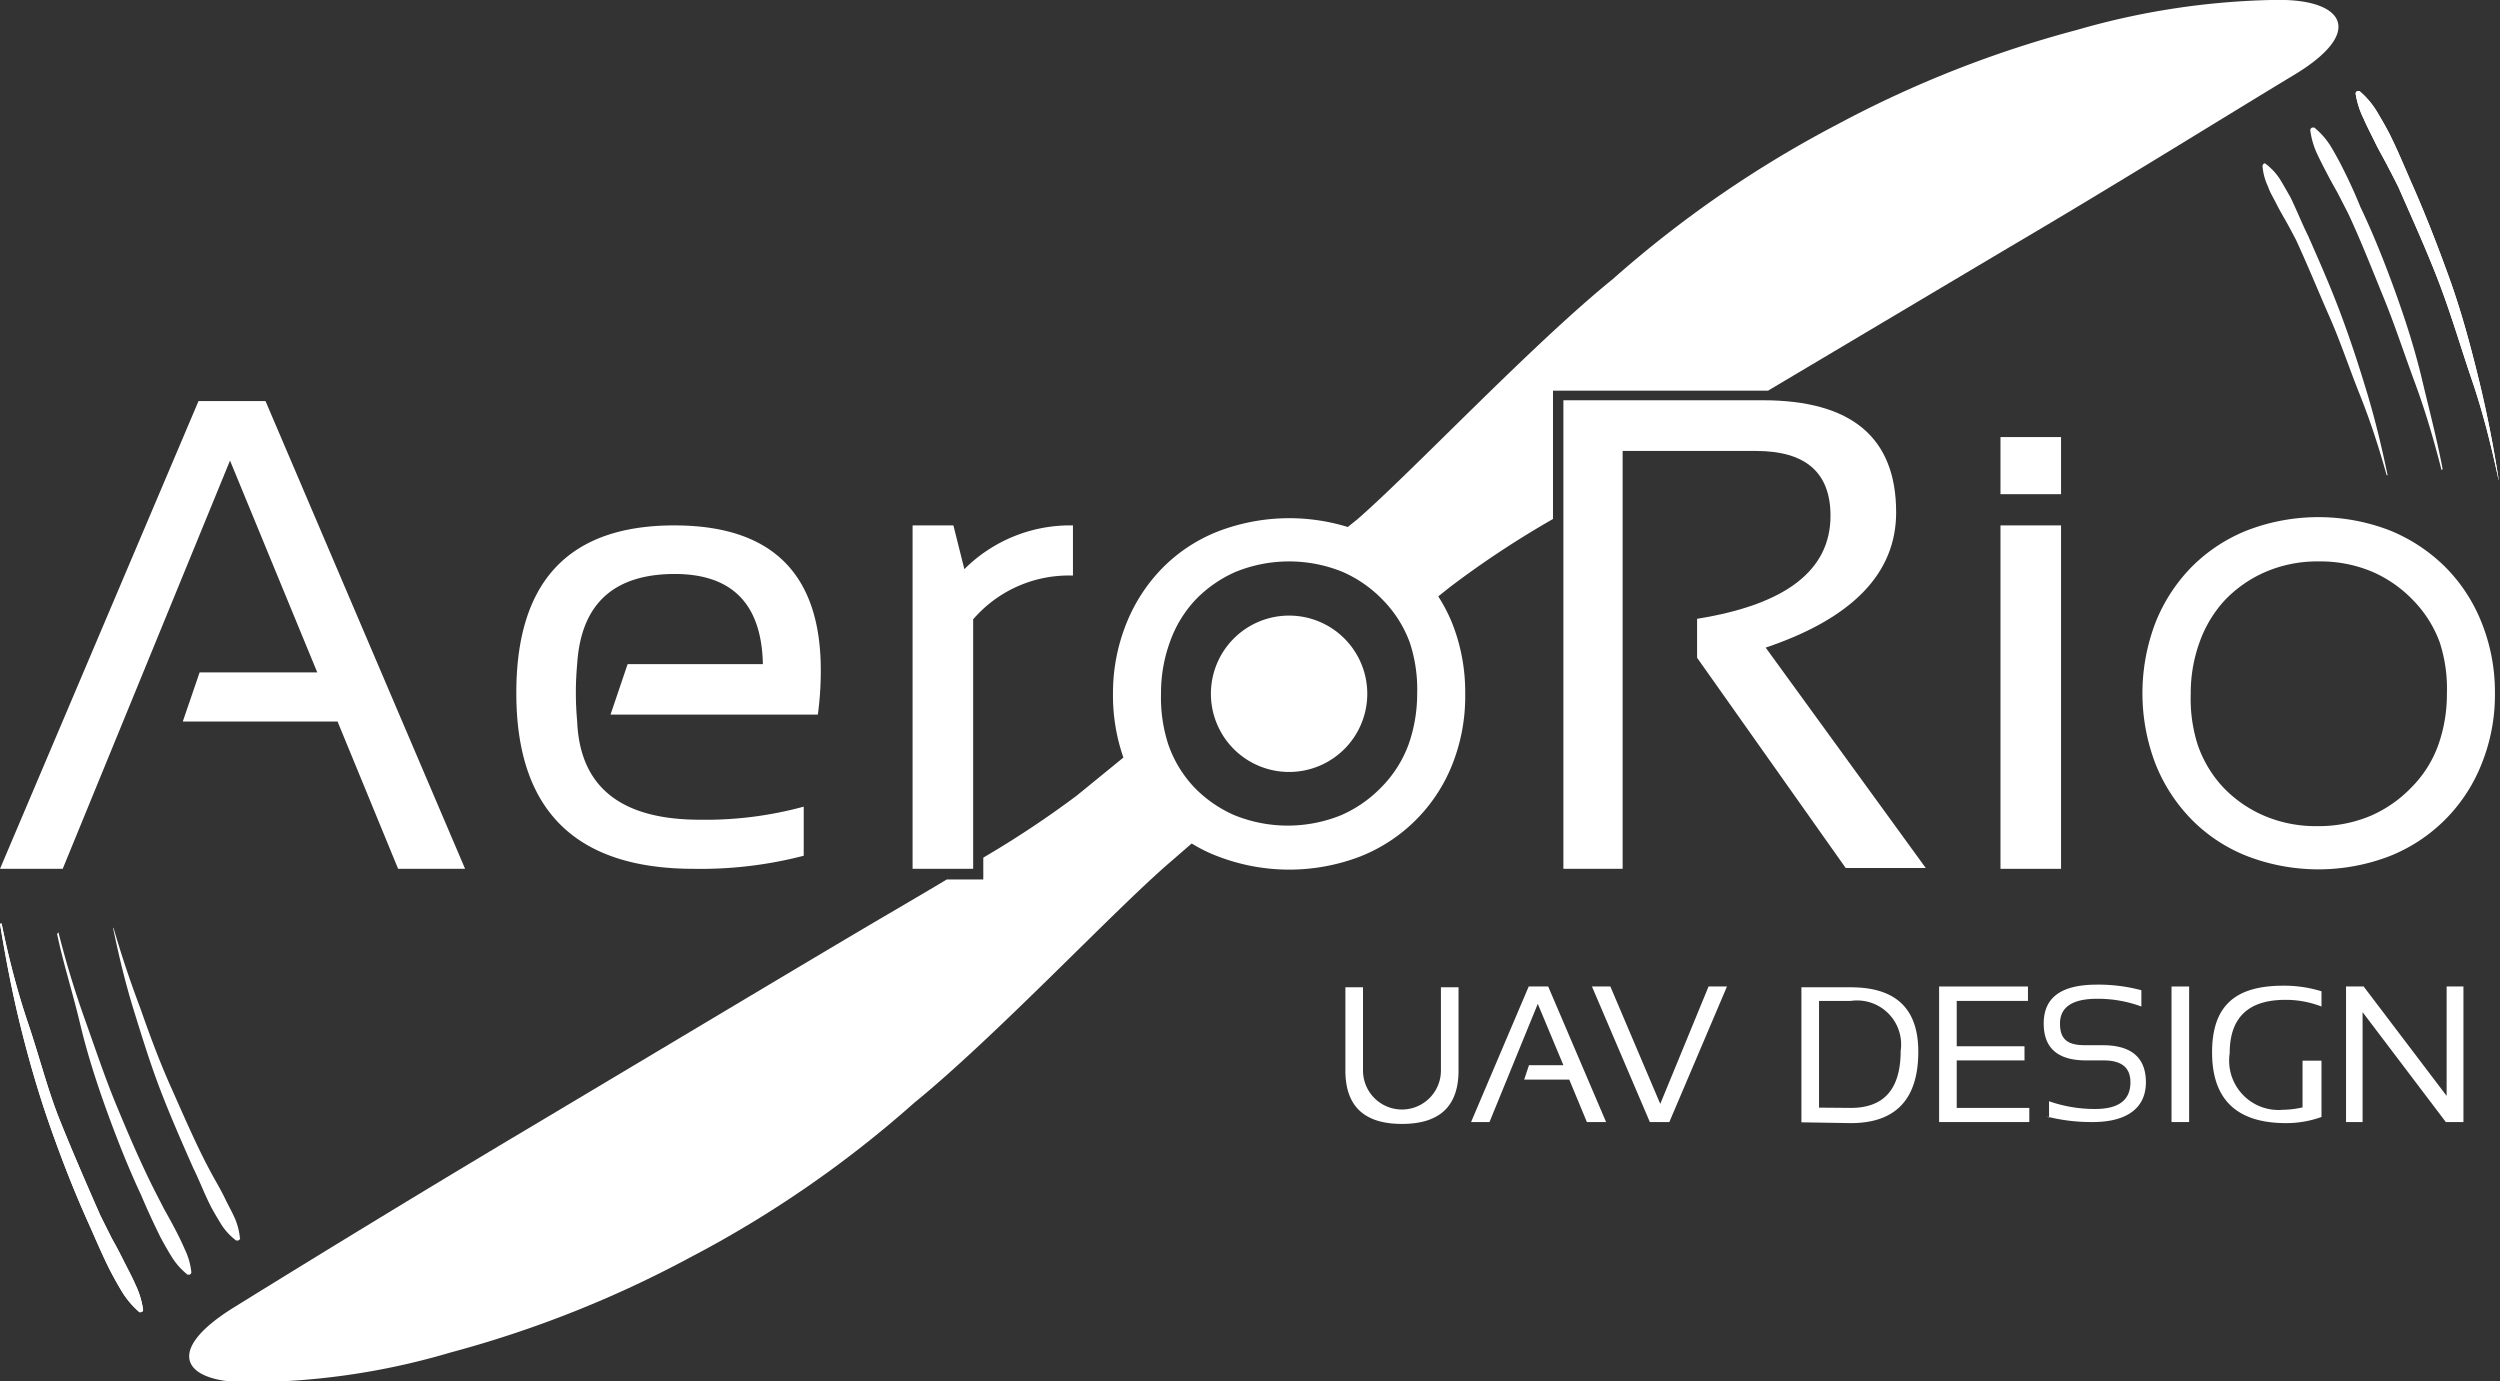
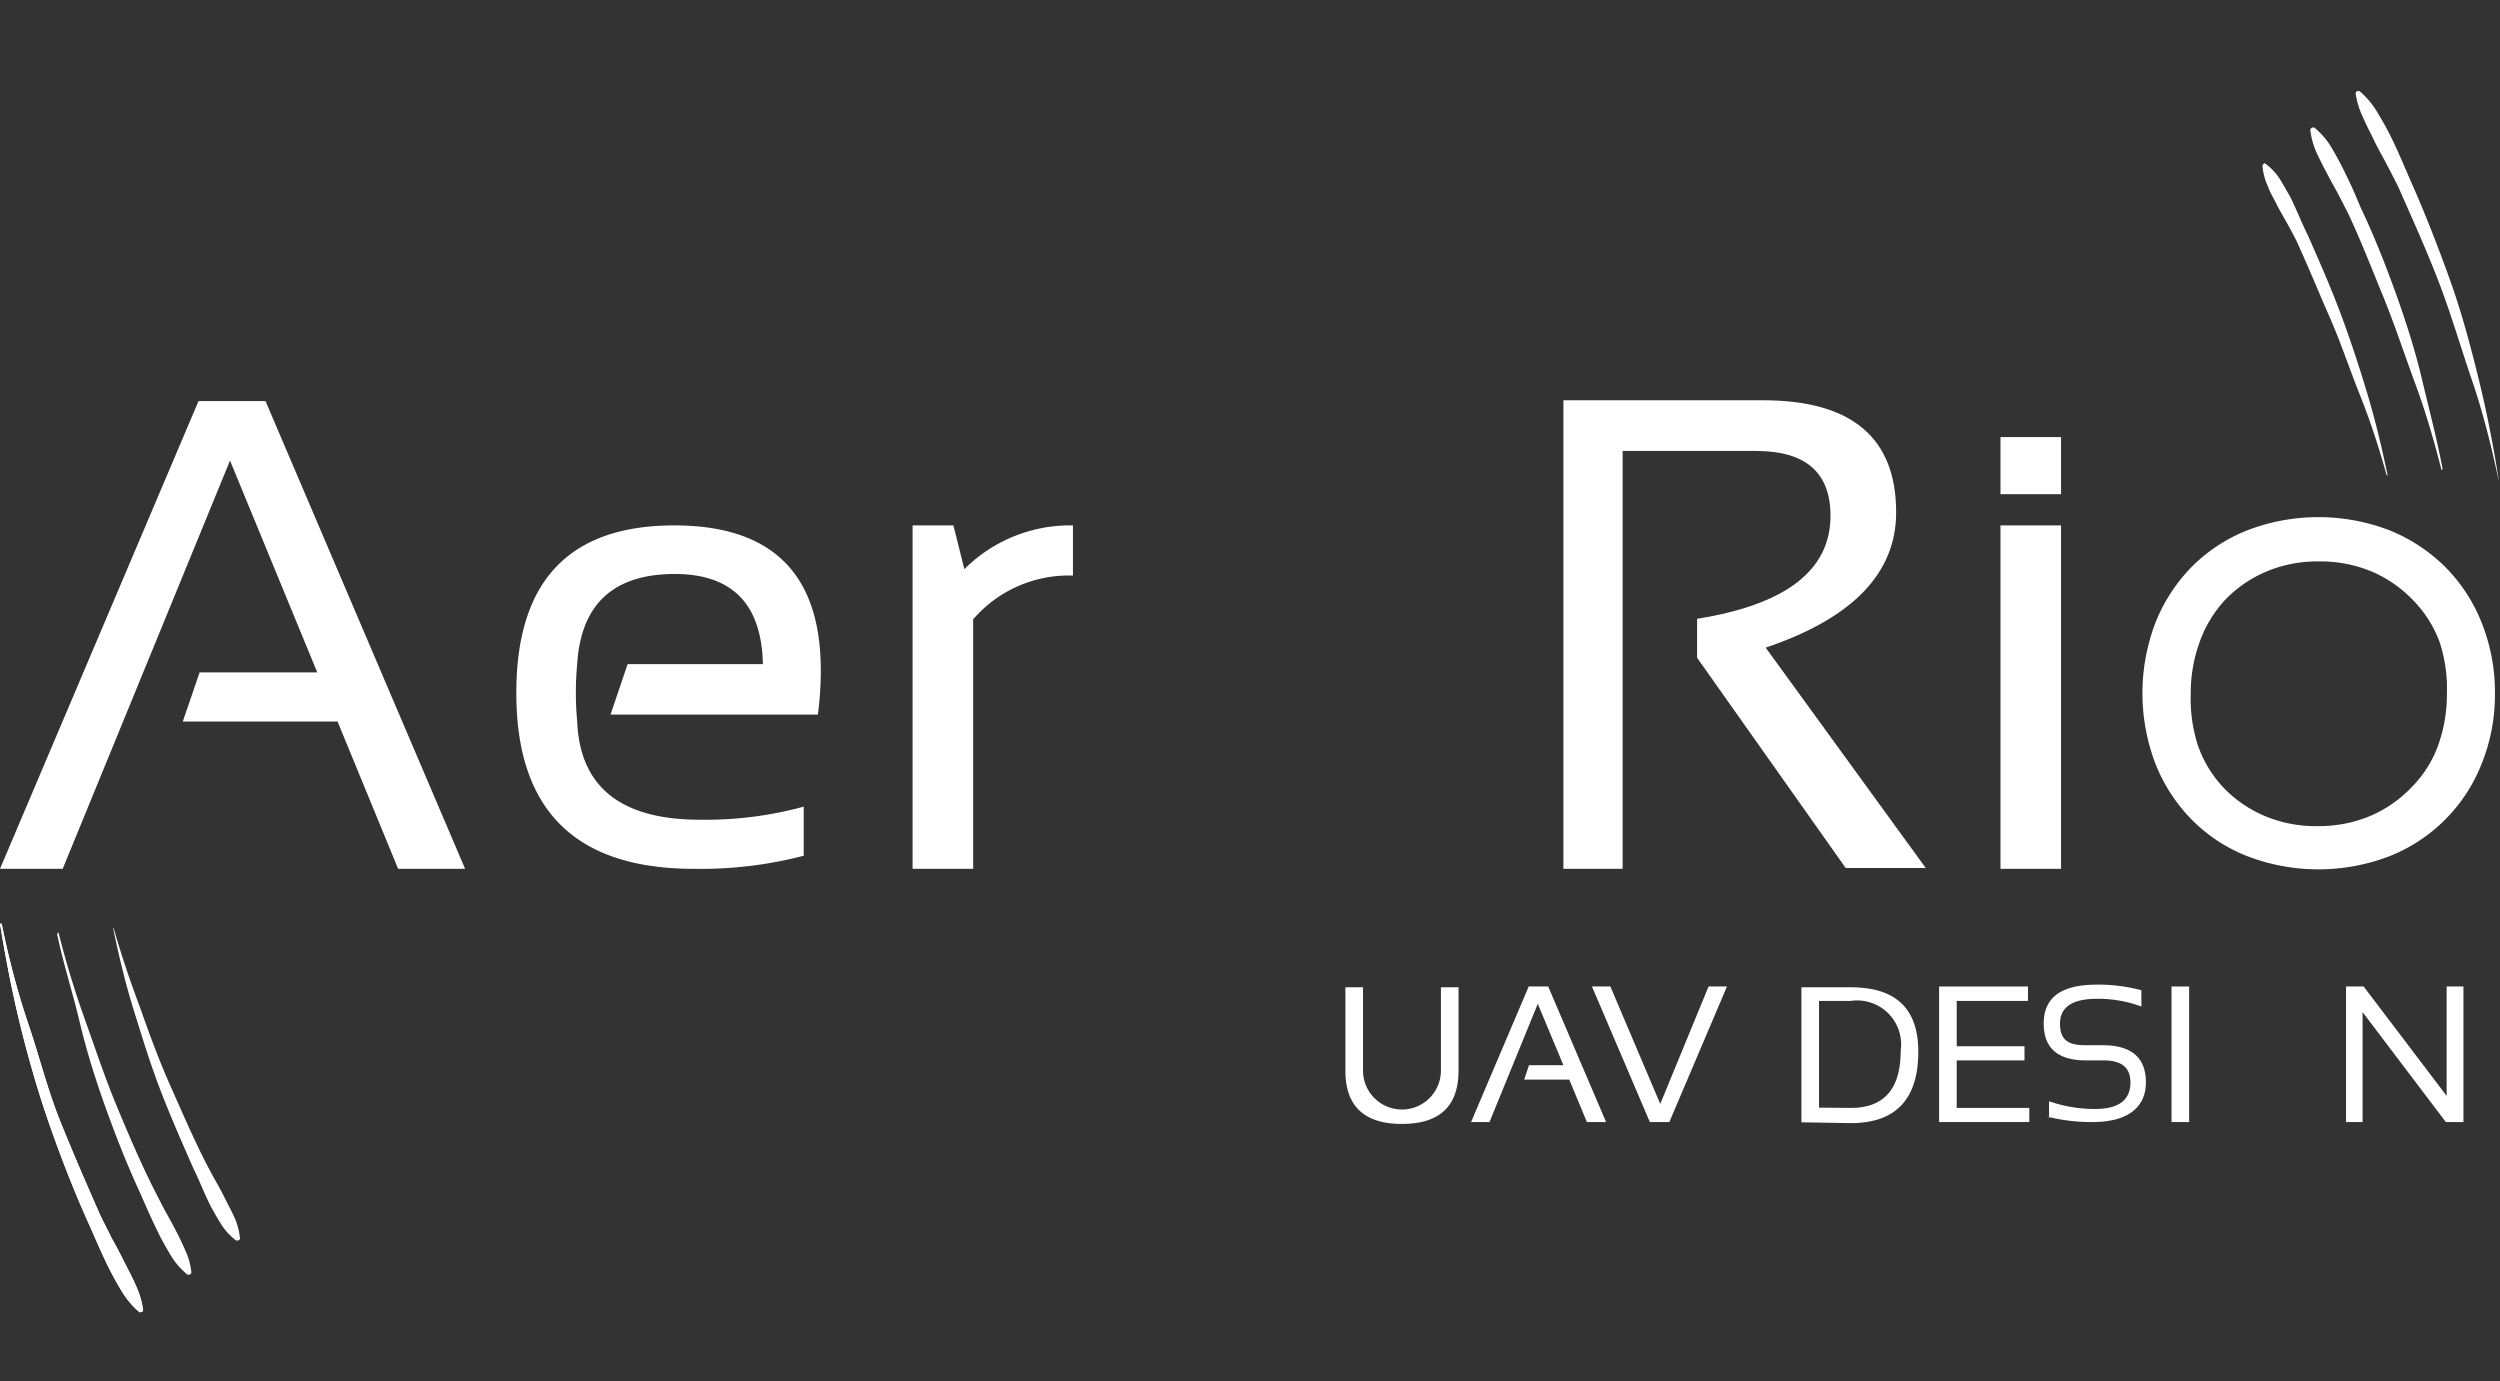
<svg xmlns="http://www.w3.org/2000/svg" viewBox="0 0 93.69 51.77">
  <rect x="0" y="0" width="93.69" height="51.77" fill="#333333" stroke="none" />
  <defs>
    <style>.cls-1,.cls-2{fill:#fff;}.cls-2{fill-rule:evenodd;}</style>
  </defs>
  <title>logo_branco</title>
  <g id="Layer_2" data-name="Layer 2">
    <g id="Layer_7" data-name="Layer 7">
      <g id="logo_aero" data-name="logo aero">
        <path class="cls-1" d="M.06,34.61c.26,1.27.58,2.52,1,3.76S1.78,40.83,2.25,42s1,2.39,1.51,3.55l.43.86c.16.28.31.57.45.85s.3.57.43.87a3.22,3.22,0,0,1,.29.94h0a.08.08,0,0,1-.07.1.08.08,0,0,1-.07,0,3.23,3.23,0,0,1-.64-.75c-.17-.28-.33-.57-.48-.86-.29-.58-.54-1.18-.81-1.78-.53-1.18-1-2.39-1.43-3.62s-.79-2.48-1.1-3.74S.21,35.9,0,34.62c0,0,0,0,0,0l0,0Z" />
        <path class="cls-1" d="M.06,34.61c.26,1.27.58,2.52,1,3.76S1.78,40.83,2.25,42s1,2.39,1.51,3.55l.43.86c.16.28.31.57.45.85s.3.57.43.87a3.22,3.22,0,0,1,.29.94h0a.08.08,0,0,1-.07.1.08.08,0,0,1-.07,0,3.23,3.23,0,0,1-.64-.75c-.17-.28-.33-.57-.48-.86-.29-.58-.54-1.18-.81-1.78-.53-1.18-1-2.39-1.43-3.62s-.79-2.48-1.1-3.74S.21,35.9,0,34.62c0,0,0,0,0,0l0,0Z" />
        <path class="cls-1" d="M2.19,34.94c.28,1.11.61,2.2,1,3.29s.74,2.15,1.18,3.21.88,2.09,1.39,3.11l.39.76c.14.25.28.5.41.75s.26.51.37.77a2.55,2.55,0,0,1,.24.84h0a.09.09,0,0,1-.08.1l-.06,0a2.62,2.62,0,0,1-.59-.66c-.15-.24-.29-.49-.43-.75-.25-.51-.48-1-.72-1.57-.47-1-.91-2.11-1.3-3.19s-.74-2.18-1-3.28S2.36,36.07,2.14,35c0,0,0,0,0,0s0,0,0,0Z" />
        <path class="cls-1" d="M4.25,34.76q.44,1.52,1,3c.35,1,.72,2,1.13,2.92s.84,1.92,1.31,2.85c.12.23.24.46.37.69s.26.46.37.69.24.46.35.7a2.43,2.43,0,0,1,.21.78H9a.1.1,0,0,1-.09.1l-.06,0a2.36,2.36,0,0,1-.55-.59c-.14-.23-.28-.46-.4-.69-.24-.47-.44-1-.66-1.44-.44-1-.85-1.93-1.23-2.92s-.69-2-1-3-.55-2-.77-3.06c0,0,0,0,0,0s0,0,0,0Z" />
        <path class="cls-1" d="M93.64,18c-.27-1.26-.58-2.52-1-3.75s-.78-2.47-1.24-3.67-1-2.39-1.51-3.55c-.14-.29-.29-.57-.44-.86s-.31-.56-.45-.85-.29-.57-.42-.87a3.23,3.23,0,0,1-.3-.94h0a.1.1,0,0,1,.08-.1s0,0,.06,0a3.12,3.12,0,0,1,.65.76c.17.28.33.56.48.85.29.58.54,1.18.8,1.78.53,1.19,1,2.4,1.44,3.62s.78,2.48,1.09,3.74.56,2.53.76,3.81c0,0,0,0,0,0s0,0,0,0Z" />
-         <path class="cls-1" d="M93.64,18c-.27-1.26-.58-2.52-1-3.75s-.78-2.47-1.24-3.67-1-2.39-1.51-3.55c-.14-.29-.29-.57-.44-.86s-.31-.56-.45-.85-.29-.57-.42-.87a3.23,3.23,0,0,1-.3-.94h0a.1.1,0,0,1,.08-.1s0,0,.06,0a3.12,3.12,0,0,1,.65.76c.17.28.33.56.48.85.29.58.54,1.18.8,1.78.53,1.19,1,2.4,1.44,3.62s.78,2.48,1.09,3.74.56,2.53.76,3.81c0,0,0,0,0,0s0,0,0,0Z" />
        <path class="cls-1" d="M91.5,17.62c-.28-1.1-.6-2.2-1-3.28s-.75-2.16-1.18-3.21S88.47,9,88,8l-.39-.76c-.14-.25-.28-.5-.41-.75s-.26-.5-.38-.76a3,3,0,0,1-.24-.85h0a.1.1,0,0,1,.08-.1l.07,0a2.83,2.83,0,0,1,.59.66q.22.36.42.75c.26.51.49,1,.72,1.57.48,1,.92,2.11,1.31,3.19s.74,2.18,1,3.28.56,2.23.77,3.35c0,0,0,0,0,0s0,0,0,0Z" />
        <path class="cls-1" d="M89.44,17.8c-.28-1-.6-2-1-3s-.73-2-1.14-2.93S86.51,10,86.05,9c-.12-.23-.24-.46-.37-.69s-.26-.45-.38-.69S85.06,7.19,85,7a2.19,2.19,0,0,1-.21-.78h0a.11.11,0,0,1,.09-.1l0,0a2.23,2.23,0,0,1,.56.59c.14.23.27.46.4.69.23.47.44,1,.66,1.44.44,1,.85,1.93,1.22,2.92s.7,2,1,3,.54,2,.76,3.06c0,0,0,0,0,0l0,0Z" />
-         <path class="cls-2" d="M51.24,26a2.93,2.93,0,1,1-2.93-2.93A2.93,2.93,0,0,1,51.24,26Z" />
        <path class="cls-1" d="M50.42,40.09V37h.66v3.12a1.46,1.46,0,1,0,2.92,0V37h.66v3.12c0,1.34-.71,2-2.12,2s-2.12-.66-2.12-2Z" />
        <polygon class="cls-1" points="55.82 42.05 55.13 42.05 57.29 36.97 58.02 36.97 60.19 42.05 59.47 42.05 58.81 40.46 57.12 40.46 57.3 39.92 58.59 39.92 57.63 37.62 55.82 42.05" />
        <polygon class="cls-1" points="64.72 36.97 62.56 42.05 61.83 42.05 59.66 36.97 60.35 36.97 62.22 41.37 64.03 36.97 64.72 36.97" />
        <path class="cls-1" d="M67.51,42.06V37h1.85c1.69,0,2.53.8,2.53,2.41,0,1.78-.84,2.68-2.53,2.68Zm1.85-.54c1.25,0,1.87-.71,1.87-2.14a1.65,1.65,0,0,0-1.87-1.87H68.17v4Z" />
        <polygon class="cls-1" points="76 36.97 76 37.51 73.33 37.51 73.33 39.21 75.87 39.21 75.87 39.74 73.33 39.74 73.33 41.52 76.05 41.52 76.05 42.05 72.67 42.05 72.67 36.97 76 36.97" />
        <path class="cls-1" d="M76.79,41.88v-.61a5.15,5.15,0,0,0,1.73.29q1.32,0,1.32-1c0-.55-.33-.82-1-.82h-.66q-1.59,0-1.59-1.38c0-1,.68-1.46,2-1.46a6.24,6.24,0,0,1,1.66.21v.61a4.71,4.71,0,0,0-1.66-.29c-.92,0-1.39.31-1.39.93s.32.81.94.81h.66c1.08,0,1.62.47,1.62,1.39s-.65,1.49-2,1.49a6.83,6.83,0,0,1-1.73-.21Z" />
        <rect class="cls-1" x="81.38" y="36.97" width="0.66" height="5.08" />
-         <path class="cls-1" d="M87,41.86a3.87,3.87,0,0,1-1.33.23c-1.84,0-2.77-.88-2.77-2.65s.89-2.5,2.67-2.5a4.71,4.71,0,0,1,1.43.21v.57a3.71,3.71,0,0,0-1.35-.25c-1.39,0-2.09.66-2.09,2a1.85,1.85,0,0,0,2,2.12,3.37,3.37,0,0,0,.73-.09V39.75H87Z" />
        <polygon class="cls-1" points="87.92 42.05 87.92 36.97 88.58 36.97 91.69 41.07 91.69 36.97 92.32 36.97 92.32 42.05 91.66 42.05 88.54 37.93 88.54 42.05 87.92 42.05" />
        <polygon class="cls-1" points="2.35 32.56 0 32.56 7.44 15.03 9.95 15.03 17.43 32.56 14.92 32.56 12.65 27.04 6.85 27.04 7.48 25.2 11.89 25.2 8.62 17.26 2.35 32.56" />
        <path class="cls-1" d="M58.59,32.56V15h7.47q5,0,5,4.2,0,3.42-4.89,5.07l6,8.26h-3l-5.57-7.88V23.19q5-.8,5-3.86,0-2.43-2.79-2.43h-5V32.56Z" />
        <path class="cls-1" d="M34.2,32.56V19.69h1.53l.41,1.64a5.61,5.61,0,0,1,4.07-1.64v1.88a4.73,4.73,0,0,0-3.74,1.64v9.35Z" />
        <path class="cls-1" d="M93,23.33a6.17,6.17,0,0,0-1.37-2.09,6.32,6.32,0,0,0-2.09-1.37,7.44,7.44,0,0,0-5.31,0,6.12,6.12,0,0,0-2.09,1.37,6.3,6.3,0,0,0-1.36,2.09,7.41,7.41,0,0,0,0,5.3,6.3,6.3,0,0,0,1.36,2.09,6,6,0,0,0,2.09,1.37,7.44,7.44,0,0,0,5.31,0A6.13,6.13,0,0,0,93,28.63,6.91,6.91,0,0,0,93.5,26,7,7,0,0,0,93,23.33ZM91.7,26a5.69,5.69,0,0,1-.33,1.94,4.32,4.32,0,0,1-1,1.57,4.72,4.72,0,0,1-1.52,1.06,5,5,0,0,1-2,.39,4.91,4.91,0,0,1-2-.39,4.66,4.66,0,0,1-1.53-1.06,4.47,4.47,0,0,1-.95-1.57A5.69,5.69,0,0,1,82.1,26a5.59,5.59,0,0,1,.33-1.93,4.6,4.6,0,0,1,.95-1.58,4.66,4.66,0,0,1,1.53-1.06,4.91,4.91,0,0,1,2-.39,5,5,0,0,1,2,.39,4.72,4.72,0,0,1,1.52,1.06,4.45,4.45,0,0,1,1,1.58A5.59,5.59,0,0,1,91.7,26Z" />
        <rect class="cls-1" x="74.97" y="19.69" width="2.27" height="12.87" />
        <rect class="cls-1" x="74.97" y="16.38" width="2.27" height="2.14" />
        <path class="cls-1" d="M30.76,25.12q0-5.43-5.49-5.43-5.93,0-5.92,6.29,0,6.57,6.63,6.58a15.35,15.35,0,0,0,4.14-.49V30.23a13.93,13.93,0,0,1-3.89.49q-4.45,0-4.6-3.69a11.74,11.74,0,0,1,0-2.14h0q.21-3.37,3.65-3.38,3.24,0,3.31,3.38H23.52l-.64,1.89h7.77a12.23,12.23,0,0,0,.11-1.65Z" />
-         <path class="cls-1" d="M85.64,0H85.1a28.4,28.4,0,0,0-7.26,1.12,41.58,41.58,0,0,0-9,3.55,42.08,42.08,0,0,0-8.4,5.79c-3.06,2.48-7.51,7.21-9.57,9l-.36.29a7.45,7.45,0,0,0-4.85.16,6,6,0,0,0-2.09,1.37,6.3,6.3,0,0,0-1.36,2.09A7,7,0,0,0,41.71,26a7.09,7.09,0,0,0,.39,2.39l-1.74,1.42a37.12,37.12,0,0,1-3.51,2.33v.82H35.48c-1.2.72-2.38,1.4-3.29,1.94-2.37,1.4-8.77,5.23-12.73,7.59S11.34,47.4,8.76,49s-1.93,2.74.31,2.8a26.88,26.88,0,0,0,7.8-1.11,41.7,41.7,0,0,0,9-3.57,41.73,41.73,0,0,0,8.39-5.79c3.06-2.49,7.5-7.22,9.57-9l.83-.72a5.61,5.61,0,0,0,1,.49,7.44,7.44,0,0,0,5.31,0,6.13,6.13,0,0,0,3.46-3.46A6.91,6.91,0,0,0,54.91,26a7,7,0,0,0-.49-2.65,6.11,6.11,0,0,0-.52-1l.44-.35a35.73,35.73,0,0,1,3.86-2.55V14.64h8.06l9-5.35c4-2.35,8.12-4.92,10.71-6.48S87.88.07,85.64,0ZM52.78,27.92a4.47,4.47,0,0,1-1,1.57,4.72,4.72,0,0,1-1.52,1.06,5.32,5.32,0,0,1-4,0,4.72,4.72,0,0,1-1.52-1.06,4.47,4.47,0,0,1-.95-1.57A5.65,5.65,0,0,1,43.51,26a5.59,5.59,0,0,1,.33-1.93,4.51,4.51,0,0,1,.95-1.58,4.72,4.72,0,0,1,1.52-1.06,5.32,5.32,0,0,1,4,0,4.72,4.72,0,0,1,1.52,1.06,4.51,4.51,0,0,1,1,1.58A5.59,5.59,0,0,1,53.11,26,5.69,5.69,0,0,1,52.78,27.92Z" />
      </g>
    </g>
  </g>
</svg>